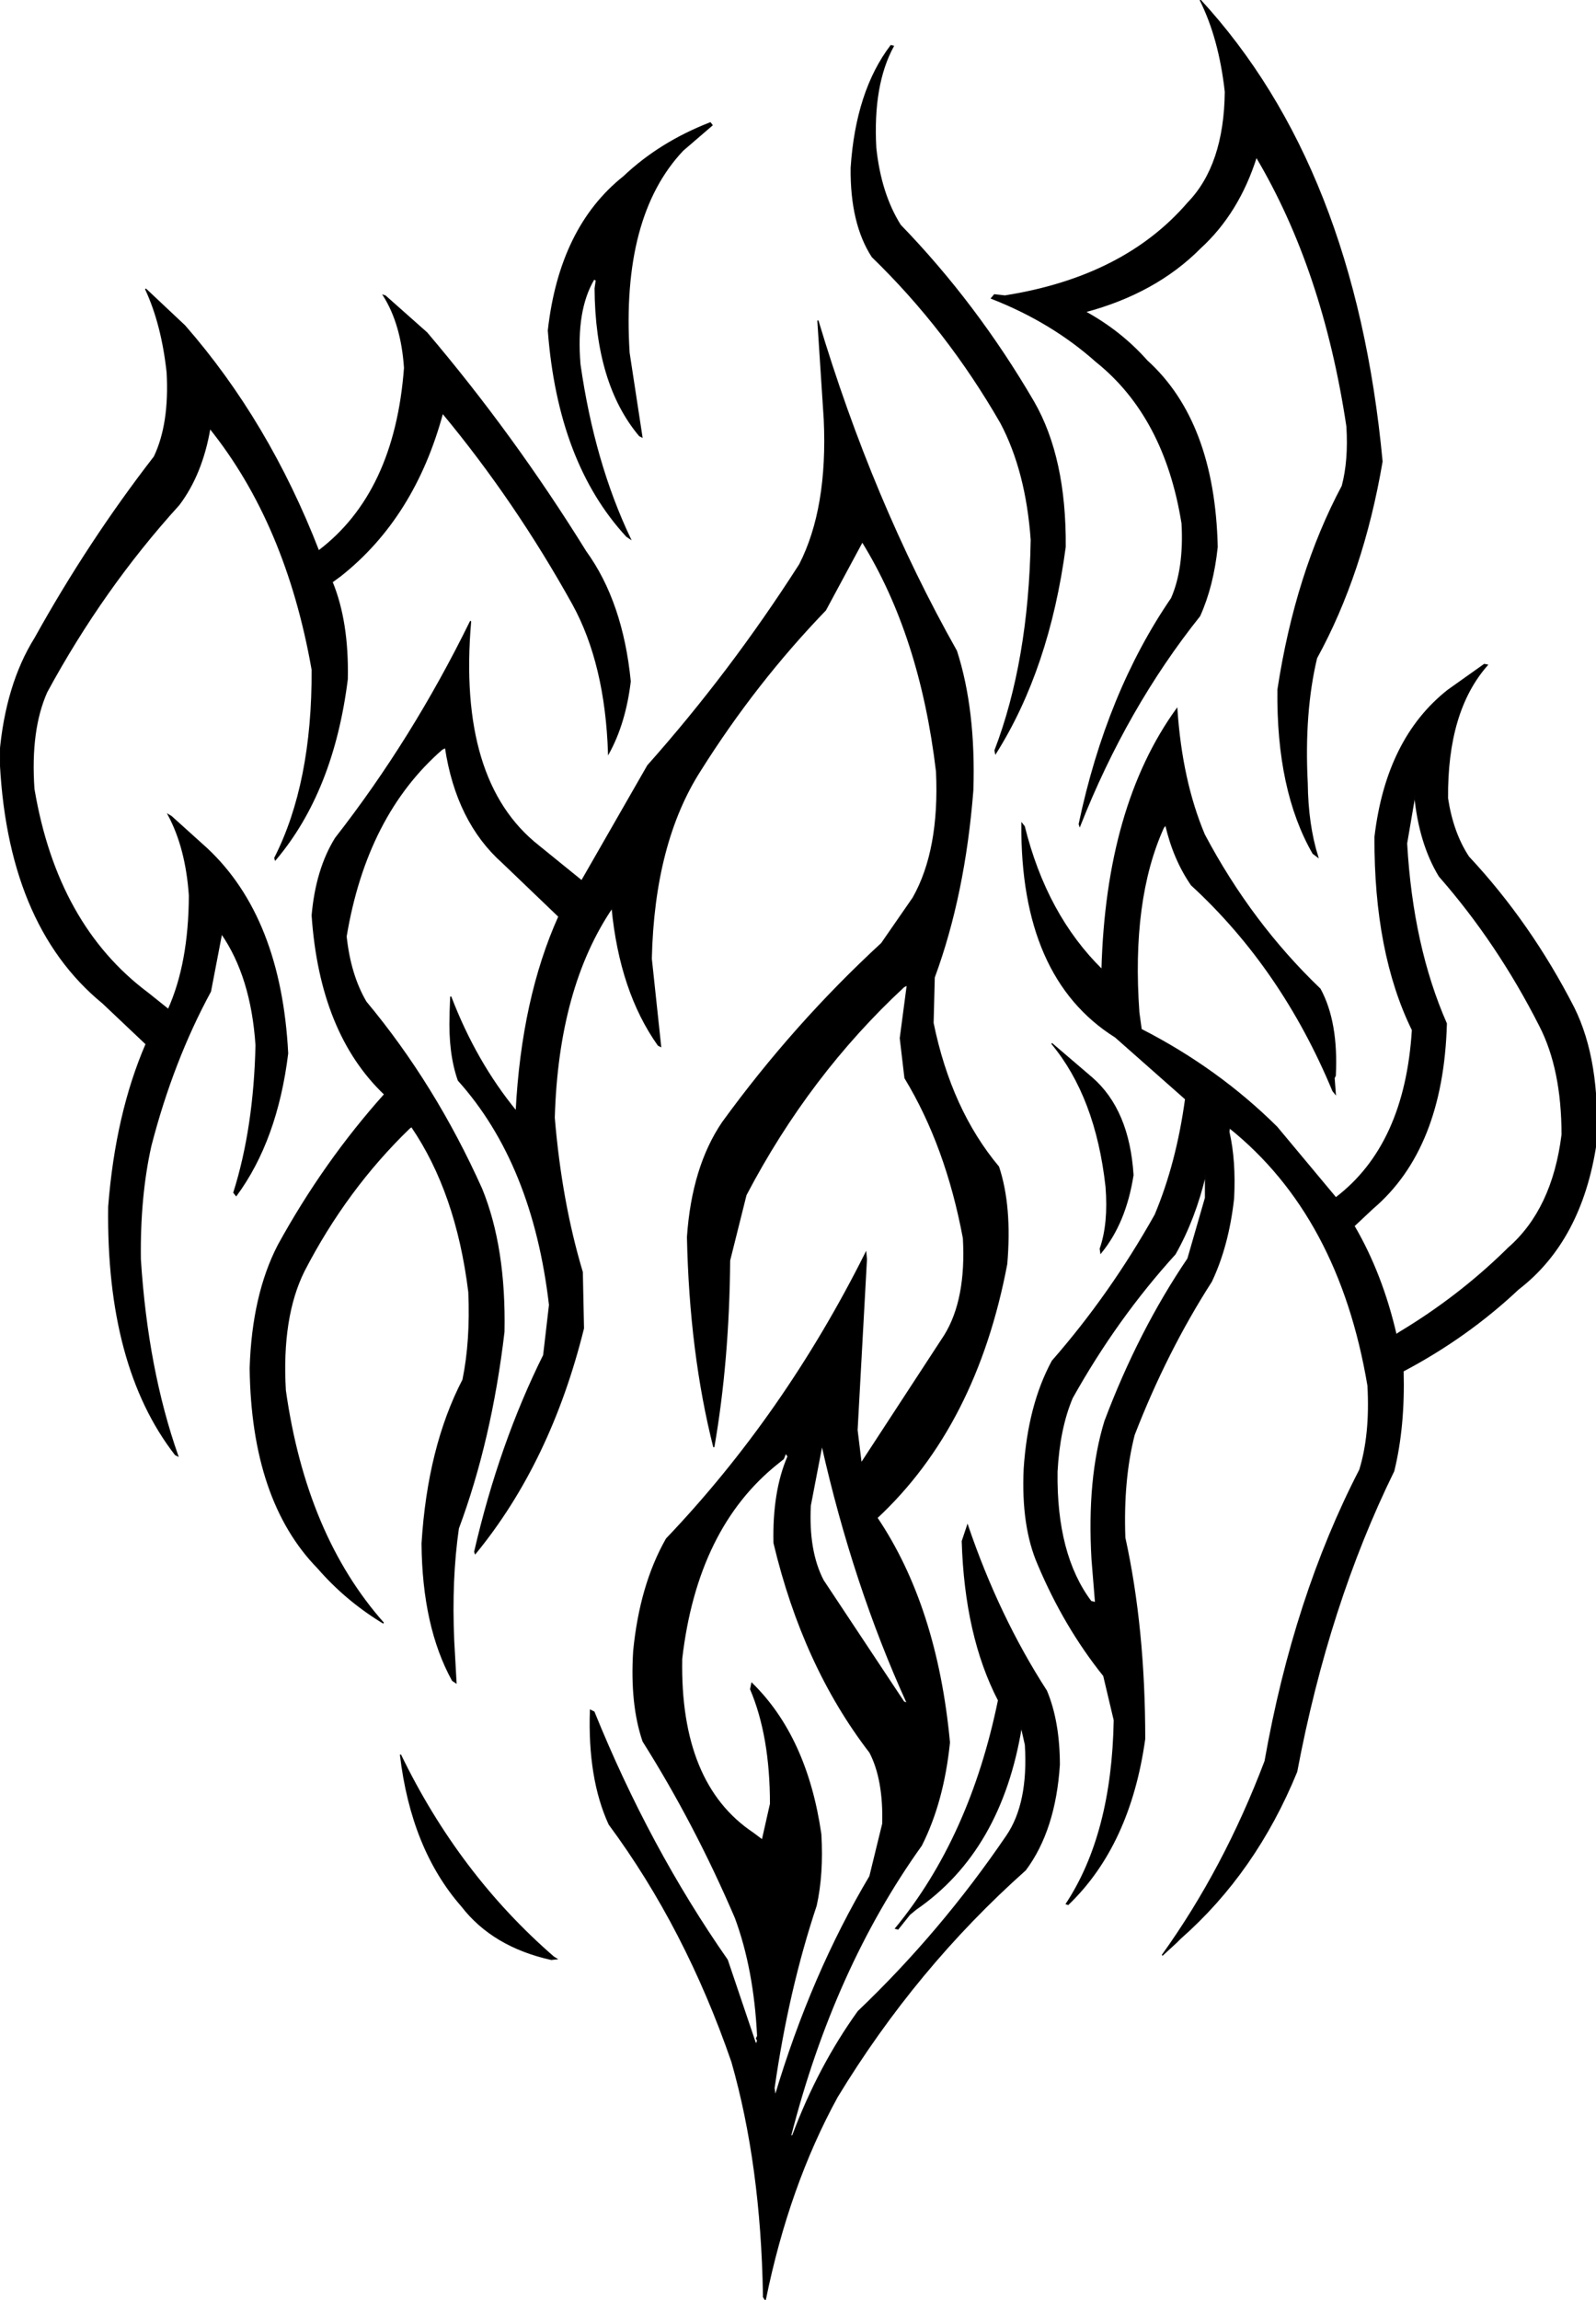
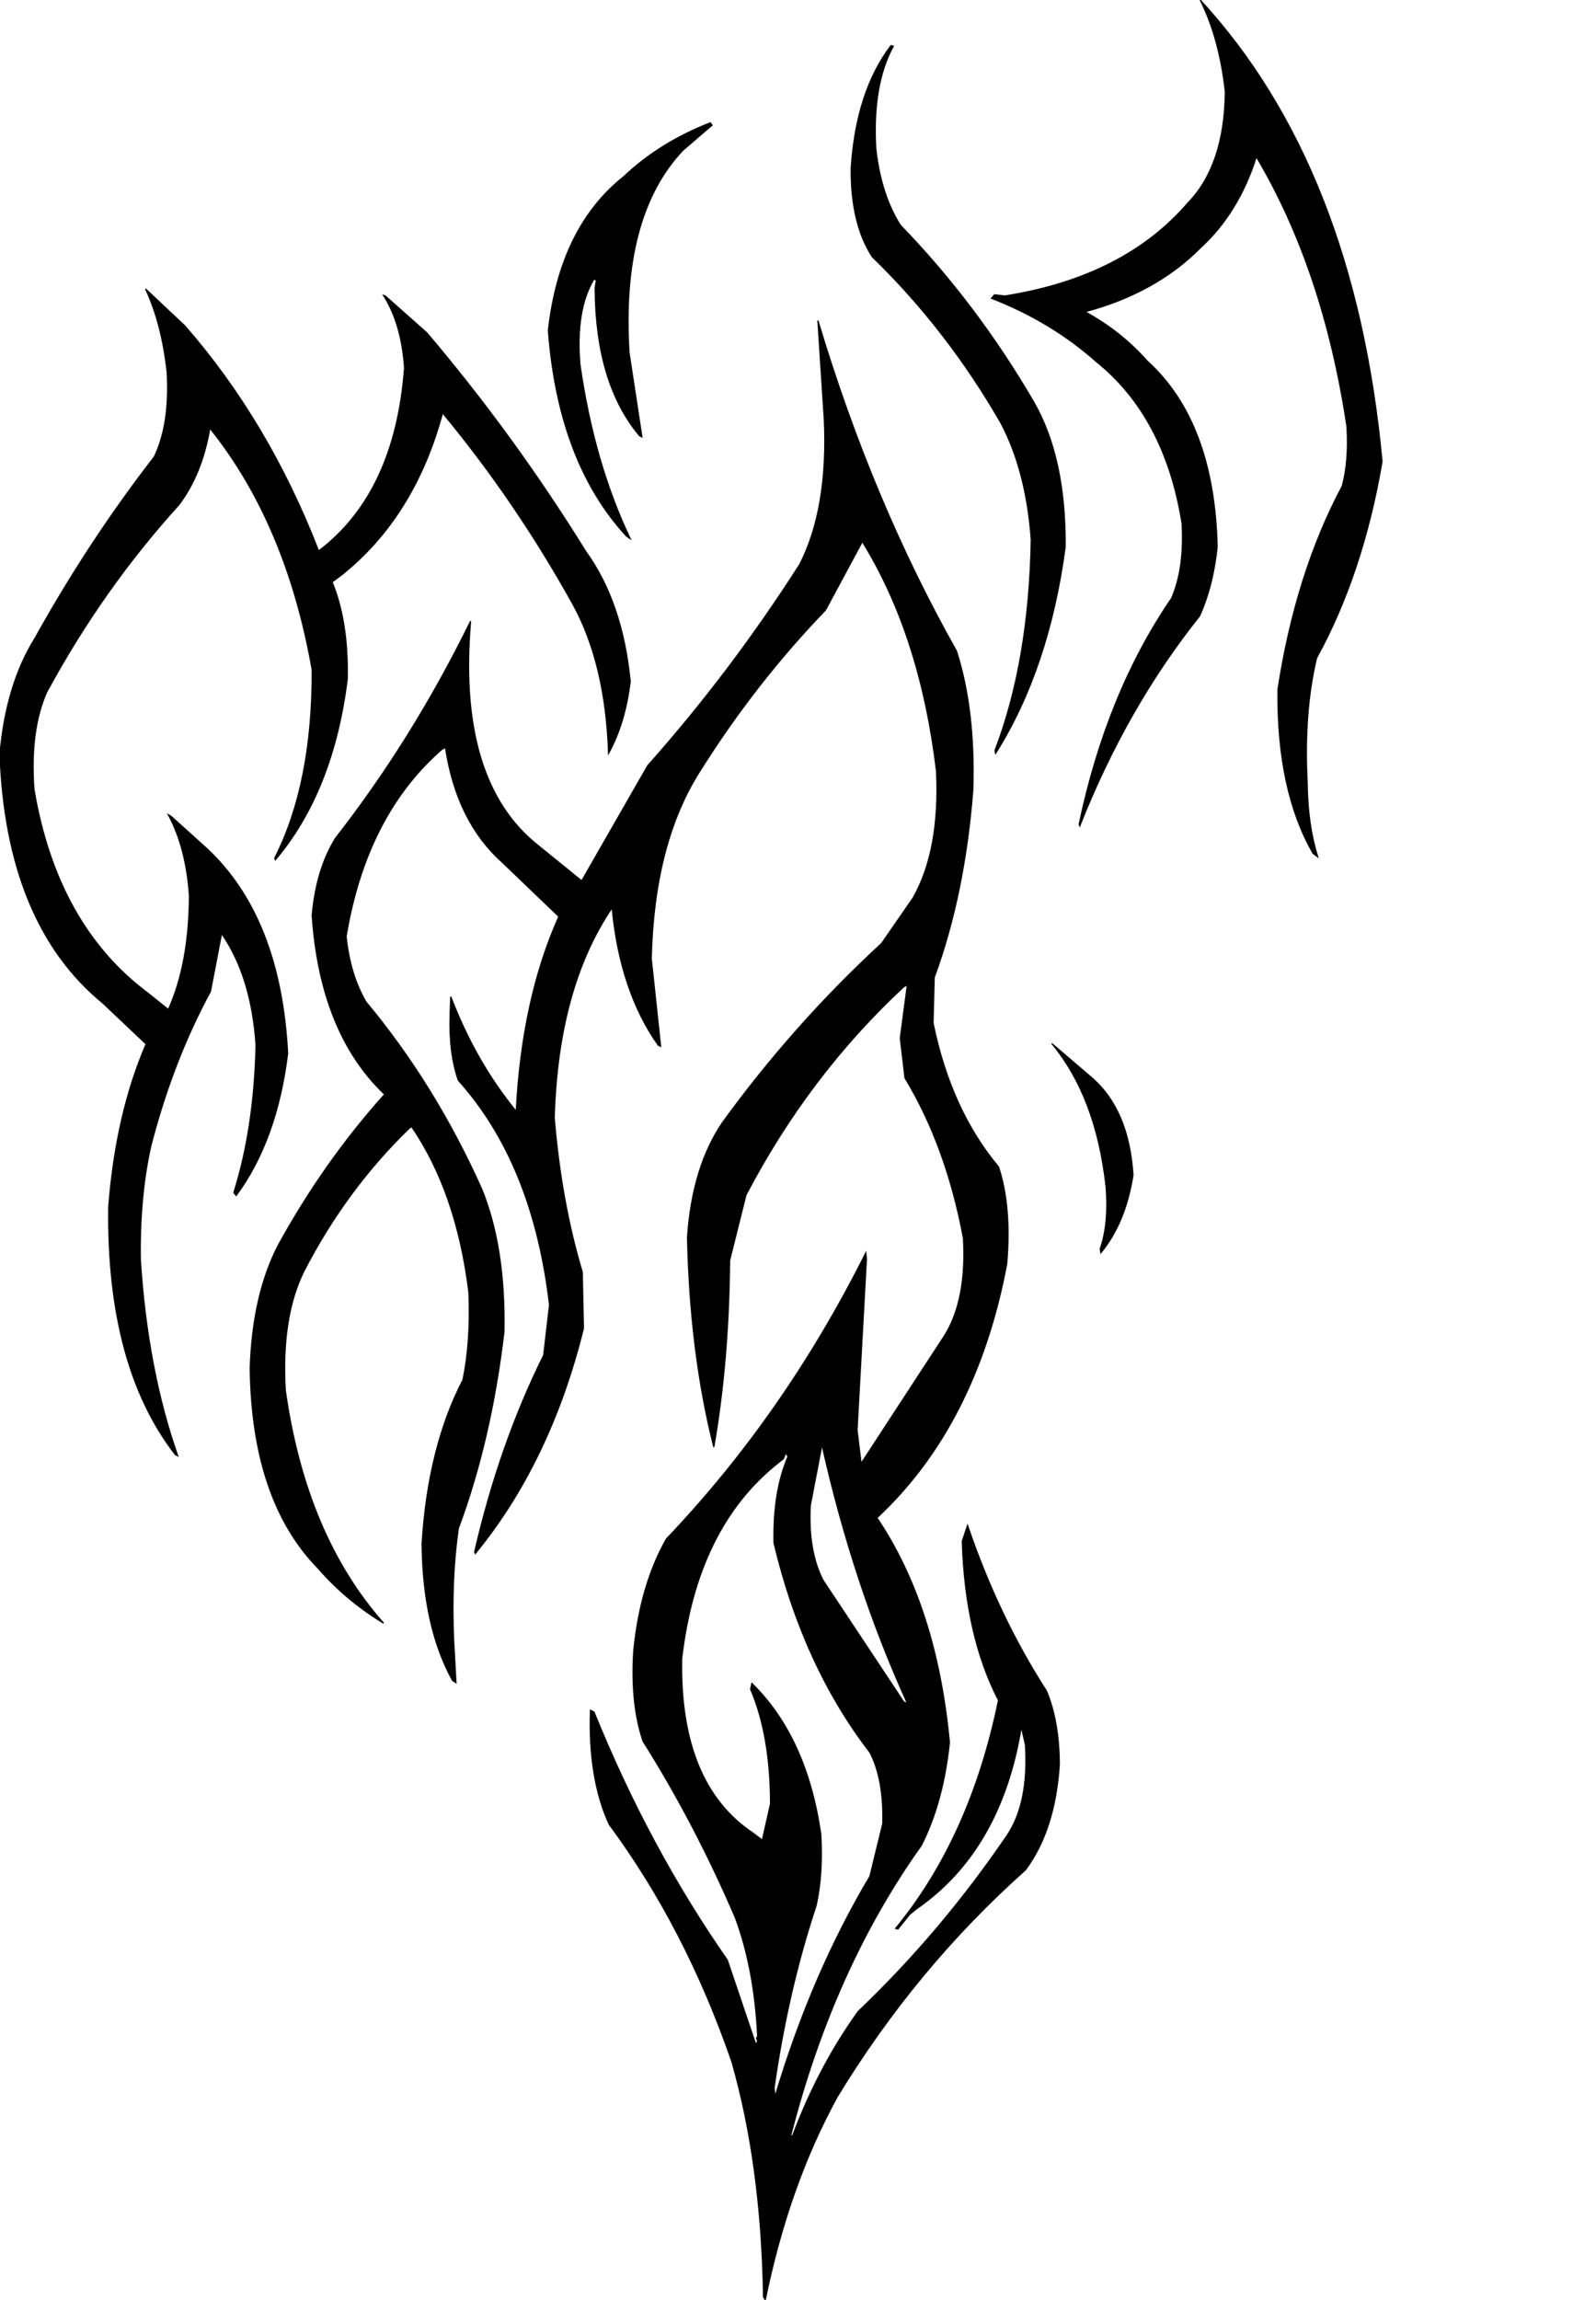
<svg xmlns="http://www.w3.org/2000/svg" width="1365" height="1966" version="1.1" desc="Created with decorsvg.com converter" viewBox="275 50 1365 1966">
  <path fill="rgb(0,0,0)" stroke="rgb(4,4,4)" stroke-width="1" opacity="1" d="M 1301.5 50 Q 1433.4 193.1 1457 444.5 Q 1440.7 540.2 1401 612.5 Q 1389.9 658.9 1393 719.5 Q 1393.4 755.1 1402 782.5 L 1398 779.5 Q 1367 725.5 1368 639.5 Q 1383.2 540.2 1423 465.5 Q 1428.8 443.8 1427 414.5 Q 1406.9 280.6 1349.5 184 Q 1334.4 231.9 1301.5 262 Q 1263.4 300.4 1203 316.5 Q 1233.7 333.3 1256 358.5 Q 1313.5 410.5 1316 517.5 Q 1312.5 551 1301 576.5 Q 1238.4 654.9 1198.5 756 L 1198 754.5 Q 1221.7 642.2 1277 561.5 Q 1288.1 536.1 1286 497.5 Q 1271.4 406.1 1212.5 359 Q 1174.3 325 1123 305 L 1125.5 302 L 1134.5 303 Q 1236.4 286.9 1291 223.5 Q 1322.3 191.3 1323 128.5 Q 1317.9 82.7 1301.5 50 Z " />
  <path fill="rgb(0,0,0)" stroke="rgb(4,4,4)" stroke-width="1" opacity="1" d="M 1037 89 L 1039 89.5 Q 1021 122.5 1024 176.5 Q 1028.2 215.8 1045 242.5 Q 1110.2 309.8 1159 393.5 Q 1186.6 441.4 1186 517.5 Q 1172.1 621.6 1126.5 694 L 1126 691.5 Q 1155.2 615.2 1157 511.5 Q 1152.8 452.7 1131 411.5 Q 1085 331.5 1021 269.5 Q 1002.5 241 1003 193.5 Q 1007.3 128.1 1037 89 Z " />
  <path fill="rgb(0,0,0)" stroke="rgb(4,4,4)" stroke-width="1" opacity="1" d="M 882.5 155 L 884 157 L 859 178.5 Q 805.8 234.8 813 351.5 L 824 423.5 L 822 422.5 Q 784.5 378 784 296.5 L 785 289.5 L 783 288.5 Q 767.1 315.1 771 361.5 Q 783 445.5 814 510.5 L 811 508.5 Q 752.6 445.4 744 332.5 Q 753.9 244.4 808.5 201 Q 839.3 171.8 882.5 155 Z " />
  <path fill="rgb(0,0,0)" stroke="rgb(4,4,4)" stroke-width="1" opacity="1" d="M 399.5 297 L 433 328.5 Q 504.6 410.4 547.5 521 Q 613 471.5 621 364.5 Q 618.5 327 603 302.5 L 604.5 303 L 640 334.5 Q 714.2 421.8 776 521.5 Q 807.3 564.7 814 632.5 Q 809.7 668.2 795.5 694 Q 793 617.5 765 566.5 Q 715.9 478.1 653.5 403 Q 629.5 492 566.5 542 L 559 547.5 Q 573 581.5 572 630.5 Q 560 726.5 510.5 785 L 510 783.5 Q 542.5 719.5 542 622.5 Q 520 497.5 454.5 416 Q 447.8 455.3 428 481.5 Q 363 553 315 641.5 Q 300.5 674 304 724.5 Q 323.6 840.9 401.5 899 L 419 913 Q 436.8 873.5 437 815.5 Q 434.2 774.8 419 746.5 L 421.5 748 L 452 775.5 Q 515 834.5 521 950.5 Q 511.9 1024.6 477 1072 L 475 1069.5 Q 492.4 1014.4 494 943.5 Q 490.1 884.9 464.5 848 L 455 897.5 Q 422.8 956.8 404 1029.5 Q 394.3 1072.8 395 1126.5 Q 401 1220.5 427 1294.5 L 425 1293.5 Q 366.2 1217.8 368 1081.5 Q 374.2 1002.2 400 942.5 L 363 907.5 Q 280.3 839.7 275 694.5 Q 280.2 635.2 305 595.5 Q 350.9 512.9 407 440.5 Q 420.4 412.4 418 368.5 Q 413.5 327 399.5 297 Z " />
  <path fill="rgb(0,0,0)" stroke="rgb(4,4,4)" stroke-width="1" opacity="1" d="M 974.5 324 Q 1020.7 478.3 1093 606.5 Q 1109.2 656.8 1107 725.5 Q 1100 815 1074 885.5 L 1073 924.5 Q 1088.2 998.8 1129 1047.5 Q 1140.2 1081.3 1136 1130.5 Q 1109.9 1268.4 1025 1347.5 Q 1076.1 1423.4 1087 1539.5 Q 1081.8 1590.3 1063 1627.5 Q 987.7 1732.7 951 1876.5 L 953 1875.5 Q 975.1 1816.6 1009 1769.5 Q 1079.9 1701.9 1136 1619.5 Q 1155.1 1591.6 1152 1541.5 L 1148.5 1526 Q 1131.3 1631.8 1058.5 1682 L 1053 1686.5 L 1043 1699 L 1041 1698.5 Q 1104.9 1620.9 1129 1503.5 Q 1100.5 1448.5 1098 1367.5 L 1102.5 1354 Q 1129 1432 1170 1495.5 Q 1180.9 1521.6 1181 1558.5 Q 1177.4 1614.4 1152 1648.5 Q 1058.1 1732.1 991 1842.5 Q 949.4 1918.4 929.5 2016 L 928 2013.5 L 928 2011.5 Q 926.1 1900.4 901 1812.5 Q 861.5 1698 796 1609.5 Q 778 1570.3 780 1512 L 783 1513.5 Q 830 1629.5 897 1725.5 L 921.5 1798 L 923 1794.5 L 922 1792.5 L 923 1790.5 Q 920.2 1733.3 904 1689.5 Q 869.5 1609 825 1538.5 Q 814.2 1506.8 817 1461.5 Q 822.5 1405 845 1365.5 Q 946.3 1259.3 1015.5 1121 L 1016 1126.5 L 1008 1272.5 L 1011.5 1301 L 1083 1191.5 Q 1101.9 1160.9 1099 1108.5 Q 1084.3 1029.7 1049 971.5 L 1045 937.5 L 1051 892 L 1048 893.5 Q 966.8 968.8 913 1071.5 L 899 1127.5 Q 898.3 1213.3 885.5 1287 Q 865.1 1206.4 863 1107.5 Q 867.1 1047.6 893 1009.5 Q 953.8 925.8 1029 856.5 L 1056 817.5 Q 1079.1 776.6 1076 709.5 Q 1062.2 593.3 1012.5 513 L 981 571.5 Q 921.1 633.6 874 708.5 Q 834.3 770.3 832 869.5 L 840 944.5 L 838 943.5 Q 805.4 897.6 798.5 826 Q 752.2 894.2 749 1005.5 Q 755 1077.5 773 1137.5 L 774 1185.5 Q 745.7 1299.7 681.5 1378 L 681 1376.5 Q 702.3 1284.3 740 1208.5 L 745 1165.5 Q 730.9 1044.6 667 973.5 Q 658.8 950.2 660 917.5 L 660 915.5 L 660.5 902 Q 681.8 957.7 716.5 1000 Q 721.5 903.5 753 833.5 L 705 787.5 Q 665.6 752.5 656 689 L 653 690.5 Q 588.3 746.8 571 850.5 Q 574.5 883.5 588 906.5 Q 646.9 977.1 687 1066.5 Q 707.4 1116.6 706 1188.5 Q 695.1 1281.1 667 1356.5 Q 660.7 1400.2 663 1452.5 L 665 1488.5 L 662 1486.5 Q 636.6 1440.4 636 1369.5 Q 641.1 1287.1 671 1229.5 Q 677.8 1196.3 676 1154.5 Q 665.5 1069.3 627 1013 L 625 1014.5 Q 571.1 1066.6 535 1136.5 Q 515.4 1175.9 519 1238.5 Q 536.5 1362.5 603 1437.5 L 600.5 1436 Q 570 1417 547 1390.5 Q 490.4 1332.6 489 1219.5 Q 491 1157 513 1114.5 Q 552 1043.5 604 985.5 Q 548.9 933.1 542 832.5 Q 545.5 793 562 766.5 Q 628 682 677.5 581 Q 665.6 717.9 735.5 773 L 772.5 803 L 829 704.5 Q 900.1 624.6 959 532.5 Q 983.5 484.5 980 408.5 L 974.5 324 Z M 978 1285 L 968 1337 Q 966 1376 979 1401 L 1048 1505 L 1051 1506 Q 1005 1405 978 1285 Z M 947 1292 L 945 1297 L 940 1301 Q 871 1356 858 1468 Q 856 1575 919 1617 L 927 1623 L 934 1592 Q 934 1534 917 1494 L 918 1489 Q 965 1535 977 1618 Q 979 1652 973 1679 Q 949 1751 937 1835 L 938 1842 Q 969 1738 1019 1654 L 1030 1609 Q 1031 1571 1019 1548 Q 962 1474 937 1369 Q 936 1325 949 1295 L 947 1292 Z " />
-   <path fill="rgb(0,0,0)" stroke="rgb(4,4,4)" stroke-width="1" opacity="1" d="M 1544.5 618 L 1547 618.5 Q 1512.3 657.8 1513 732.5 Q 1517.5 762 1531 782.5 Q 1583.9 839.1 1621 911.5 Q 1643.4 956.6 1640 1027.5 Q 1627.5 1110.5 1573.5 1152 Q 1529.8 1193.1 1475 1222 Q 1476.3 1269.6 1467 1307.5 Q 1411 1421.5 1384 1564.5 Q 1348.9 1650.4 1284.5 1707 L 1281 1710.5 L 1269 1721.5 Q 1322.1 1647.6 1357 1555.5 Q 1381.8 1415.3 1438 1306.5 Q 1447.3 1276.3 1445 1234.5 Q 1420.6 1089.4 1326.5 1014 L 1326 1017.5 Q 1331.7 1042.3 1330 1074.5 Q 1325.5 1115 1311 1145.5 Q 1272.5 1205.5 1245 1276.5 Q 1235.2 1314.7 1237 1364.5 Q 1254 1442 1254 1536.5 Q 1241.3 1627.3 1188.5 1678 L 1187 1677.5 Q 1226.3 1617.8 1228 1520.5 L 1219 1482.5 Q 1185.4 1440.6 1163 1387.5 Q 1148.7 1354.8 1151 1305.5 Q 1154.6 1251.1 1175 1213.5 Q 1224.7 1156.7 1263 1088.5 Q 1281.5 1044.5 1289 989.5 L 1229 936.5 Q 1148 885.7 1149 754 L 1151 756.5 Q 1169.8 832.2 1217.5 879 Q 1221.3 739.3 1281.5 656 Q 1285.6 717.4 1305 763.5 Q 1345 839 1404 895.5 Q 1419.3 923.7 1417 969.5 L 1416 971.5 L 1417 985 L 1415 982.5 Q 1371.4 877.6 1294 806.5 Q 1278.8 784.5 1272 755 L 1270 757.5 Q 1242.1 819.1 1249 915.5 L 1251 930 Q 1316.7 963.6 1367 1013.5 L 1417.5 1074 Q 1476.9 1028.9 1483 930.5 Q 1450.6 864.4 1451 765.5 Q 1460.9 681.4 1513.5 640 L 1544.5 618 Z M 1485 730 L 1478 771 Q 1483 859 1512 925 Q 1509 1032 1449 1083 L 1433 1098 Q 1457 1139 1469 1191 L 1472 1189 Q 1522 1159 1563 1119 L 1565 1117 Q 1603 1084 1611 1020 Q 1611 964 1592 927 Q 1556 856 1506 799 Q 1489 771 1485 730 Z M 1306 1054 Q 1297 1092 1280 1122 Q 1230 1177 1192 1245 Q 1181 1271 1179 1308 Q 1178 1379 1208 1419 L 1212 1420 L 1209 1383 Q 1205 1314 1220 1265 Q 1249 1188 1291 1126 L 1306 1074 L 1306 1054 Z " />
  <path fill="rgb(0,0,0)" stroke="rgb(4,4,4)" stroke-width="1" opacity="1" d="M 1174.5 942 L 1209 971.5 Q 1240.5 999 1244 1054.5 Q 1237.7 1095.2 1216.5 1121 L 1216 1117.5 Q 1223.5 1096 1221 1064.5 Q 1212.5 987.6 1174.5 942 Z " />
-   <path fill="rgb(0,0,0)" stroke="rgb(4,4,4)" stroke-width="1" opacity="1" d="M 617.5 1550 Q 667.1 1652.4 748.5 1723 L 751 1724.5 L 746.5 1725 Q 696.6 1713.9 670 1679.5 Q 627 1630.5 617.5 1550 Z " />
</svg>